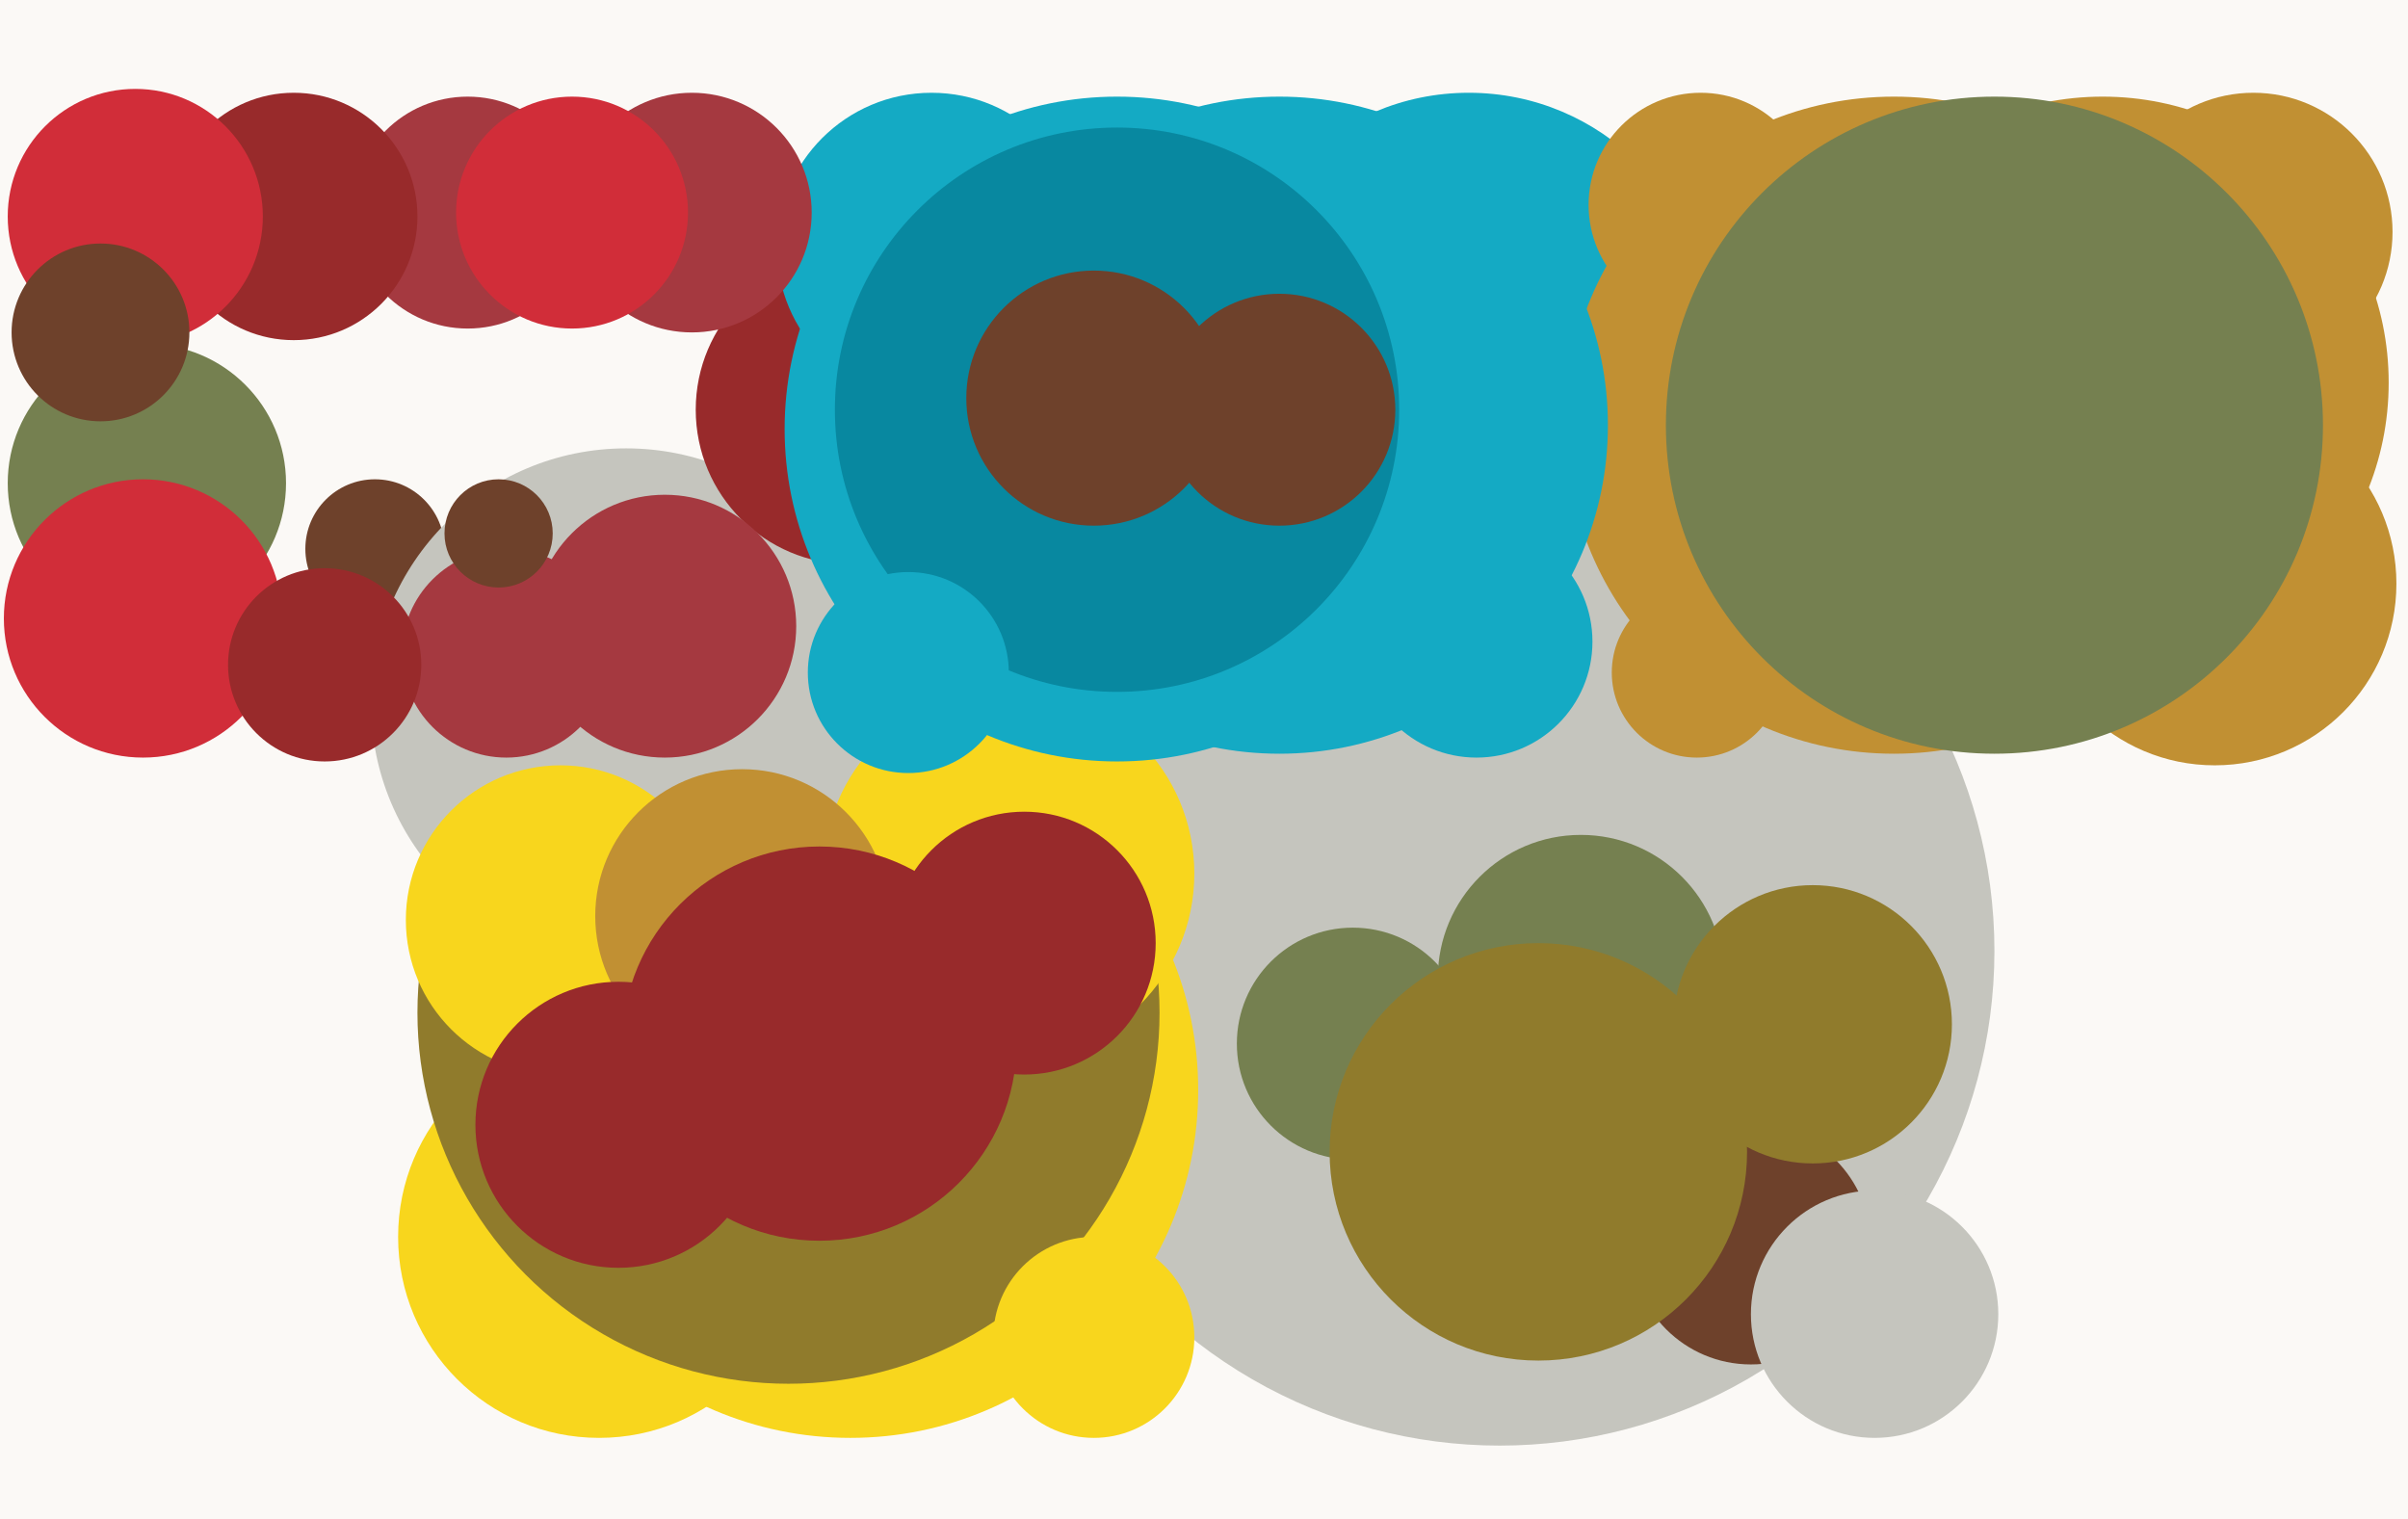
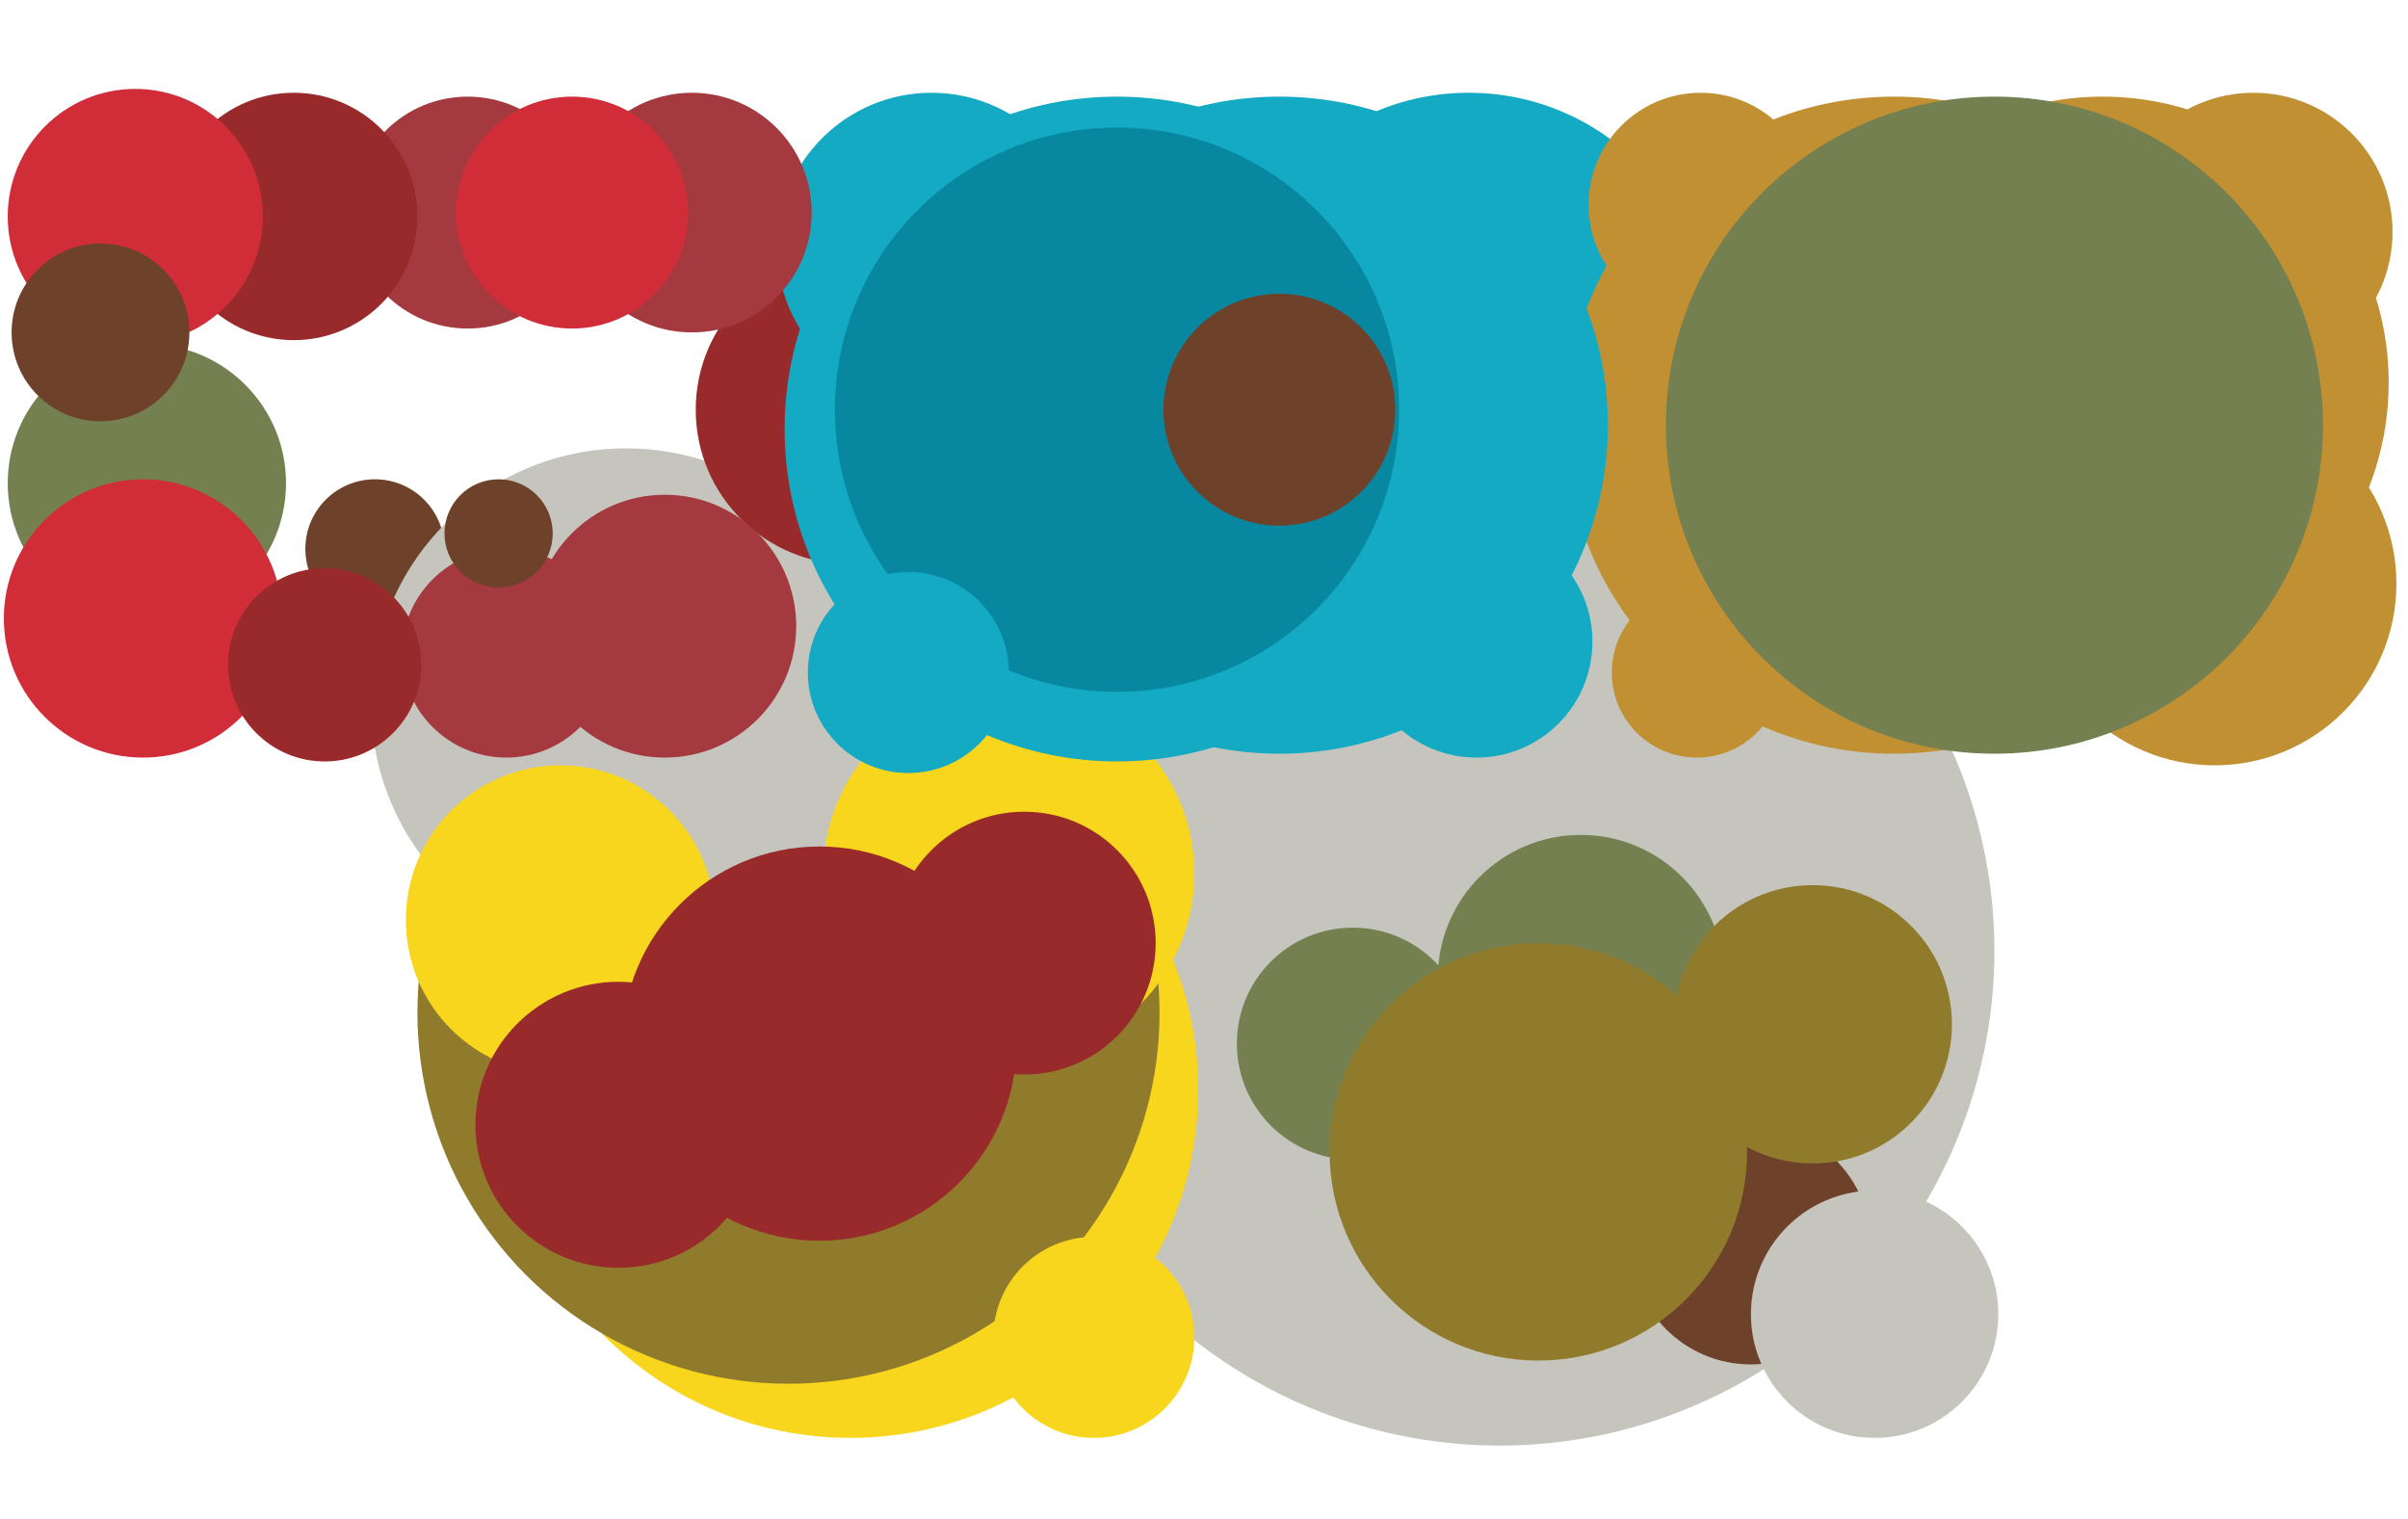
<svg xmlns="http://www.w3.org/2000/svg" width="623px" height="393px">
-   <rect width="623" height="393" fill="rgb(251,249,246)" />
  <circle cx="121" cy="55" r="30" fill="rgb(165,57,64)" />
  <circle cx="380" cy="86" r="62" fill="rgb(20,170,196)" />
  <circle cx="38" cy="125" r="36" fill="rgb(117,128,80)" />
  <circle cx="388" cy="246" r="128" fill="rgb(197,197,190)" />
  <circle cx="440" cy="53" r="29" fill="rgb(193,144,51)" />
  <circle cx="220" cy="282" r="90" fill="rgb(248,214,29)" />
-   <circle cx="155" cy="320" r="52" fill="rgb(248,214,29)" />
  <circle cx="76" cy="56" r="32" fill="rgb(152,42,43)" />
  <circle cx="544" cy="99" r="74" fill="rgb(193,144,51)" />
  <circle cx="204" cy="262" r="96" fill="rgb(144,123,44)" />
  <circle cx="97" cy="142" r="18" fill="rgb(110,65,43)" />
  <circle cx="350" cy="270" r="30" fill="rgb(117,128,80)" />
  <circle cx="162" cy="182" r="66" fill="rgb(197,197,190)" />
  <circle cx="409" cy="253" r="37" fill="rgb(117,128,80)" />
  <circle cx="490" cy="110" r="85" fill="rgb(193,144,51)" />
  <circle cx="283" cy="346" r="26" fill="rgb(248,214,29)" />
  <circle cx="261" cy="226" r="48" fill="rgb(248,214,29)" />
  <circle cx="220" cy="106" r="40" fill="rgb(152,42,43)" />
  <circle cx="382" cy="166" r="30" fill="rgb(20,170,196)" />
  <circle cx="172" cy="162" r="34" fill="rgb(165,57,64)" />
  <circle cx="145" cy="238" r="40" fill="rgb(248,214,29)" />
  <circle cx="35" cy="56" r="33" fill="rgb(209,45,57)" />
  <circle cx="453" cy="322" r="31" fill="rgb(110,65,43)" />
  <circle cx="289" cy="111" r="86" fill="rgb(20,170,196)" />
  <circle cx="439" cy="174" r="22" fill="rgb(193,144,51)" />
  <circle cx="241" cy="64" r="40" fill="rgb(20,170,196)" />
  <circle cx="331" cy="110" r="85" fill="rgb(20,170,196)" />
  <circle cx="289" cy="106" r="73" fill="rgb(8,136,160)" />
-   <circle cx="283" cy="103" r="33" fill="rgb(110,65,43)" />
  <circle cx="131" cy="169" r="27" fill="rgb(165,57,64)" />
-   <circle cx="192" cy="237" r="38" fill="rgb(193,144,51)" />
  <circle cx="398" cy="298" r="54" fill="rgb(144,123,44)" />
  <circle cx="129" cy="138" r="14" fill="rgb(110,65,43)" />
  <circle cx="160" cy="291" r="37" fill="rgb(152,42,43)" />
  <circle cx="179" cy="55" r="31" fill="rgb(165,57,64)" />
  <circle cx="583" cy="60" r="36" fill="rgb(193,144,51)" />
  <circle cx="573" cy="151" r="47" fill="rgb(193,144,51)" />
  <circle cx="37" cy="160" r="36" fill="rgb(209,45,57)" />
  <circle cx="26" cy="86" r="23" fill="rgb(110,65,43)" />
  <circle cx="235" cy="174" r="26" fill="rgb(20,170,196)" />
  <circle cx="469" cy="265" r="36" fill="rgb(144,123,44)" />
  <circle cx="516" cy="110" r="85" fill="rgb(117,128,80)" />
  <circle cx="485" cy="340" r="32" fill="rgb(197,197,190)" />
  <circle cx="84" cy="172" r="25" fill="rgb(152,42,43)" />
  <circle cx="331" cy="106" r="30" fill="rgb(110,65,43)" />
  <circle cx="148" cy="55" r="30" fill="rgb(209,45,57)" />
  <circle cx="212" cy="270" r="51" fill="rgb(152,42,43)" />
  <circle cx="265" cy="244" r="34" fill="rgb(152,42,43)" />
</svg>